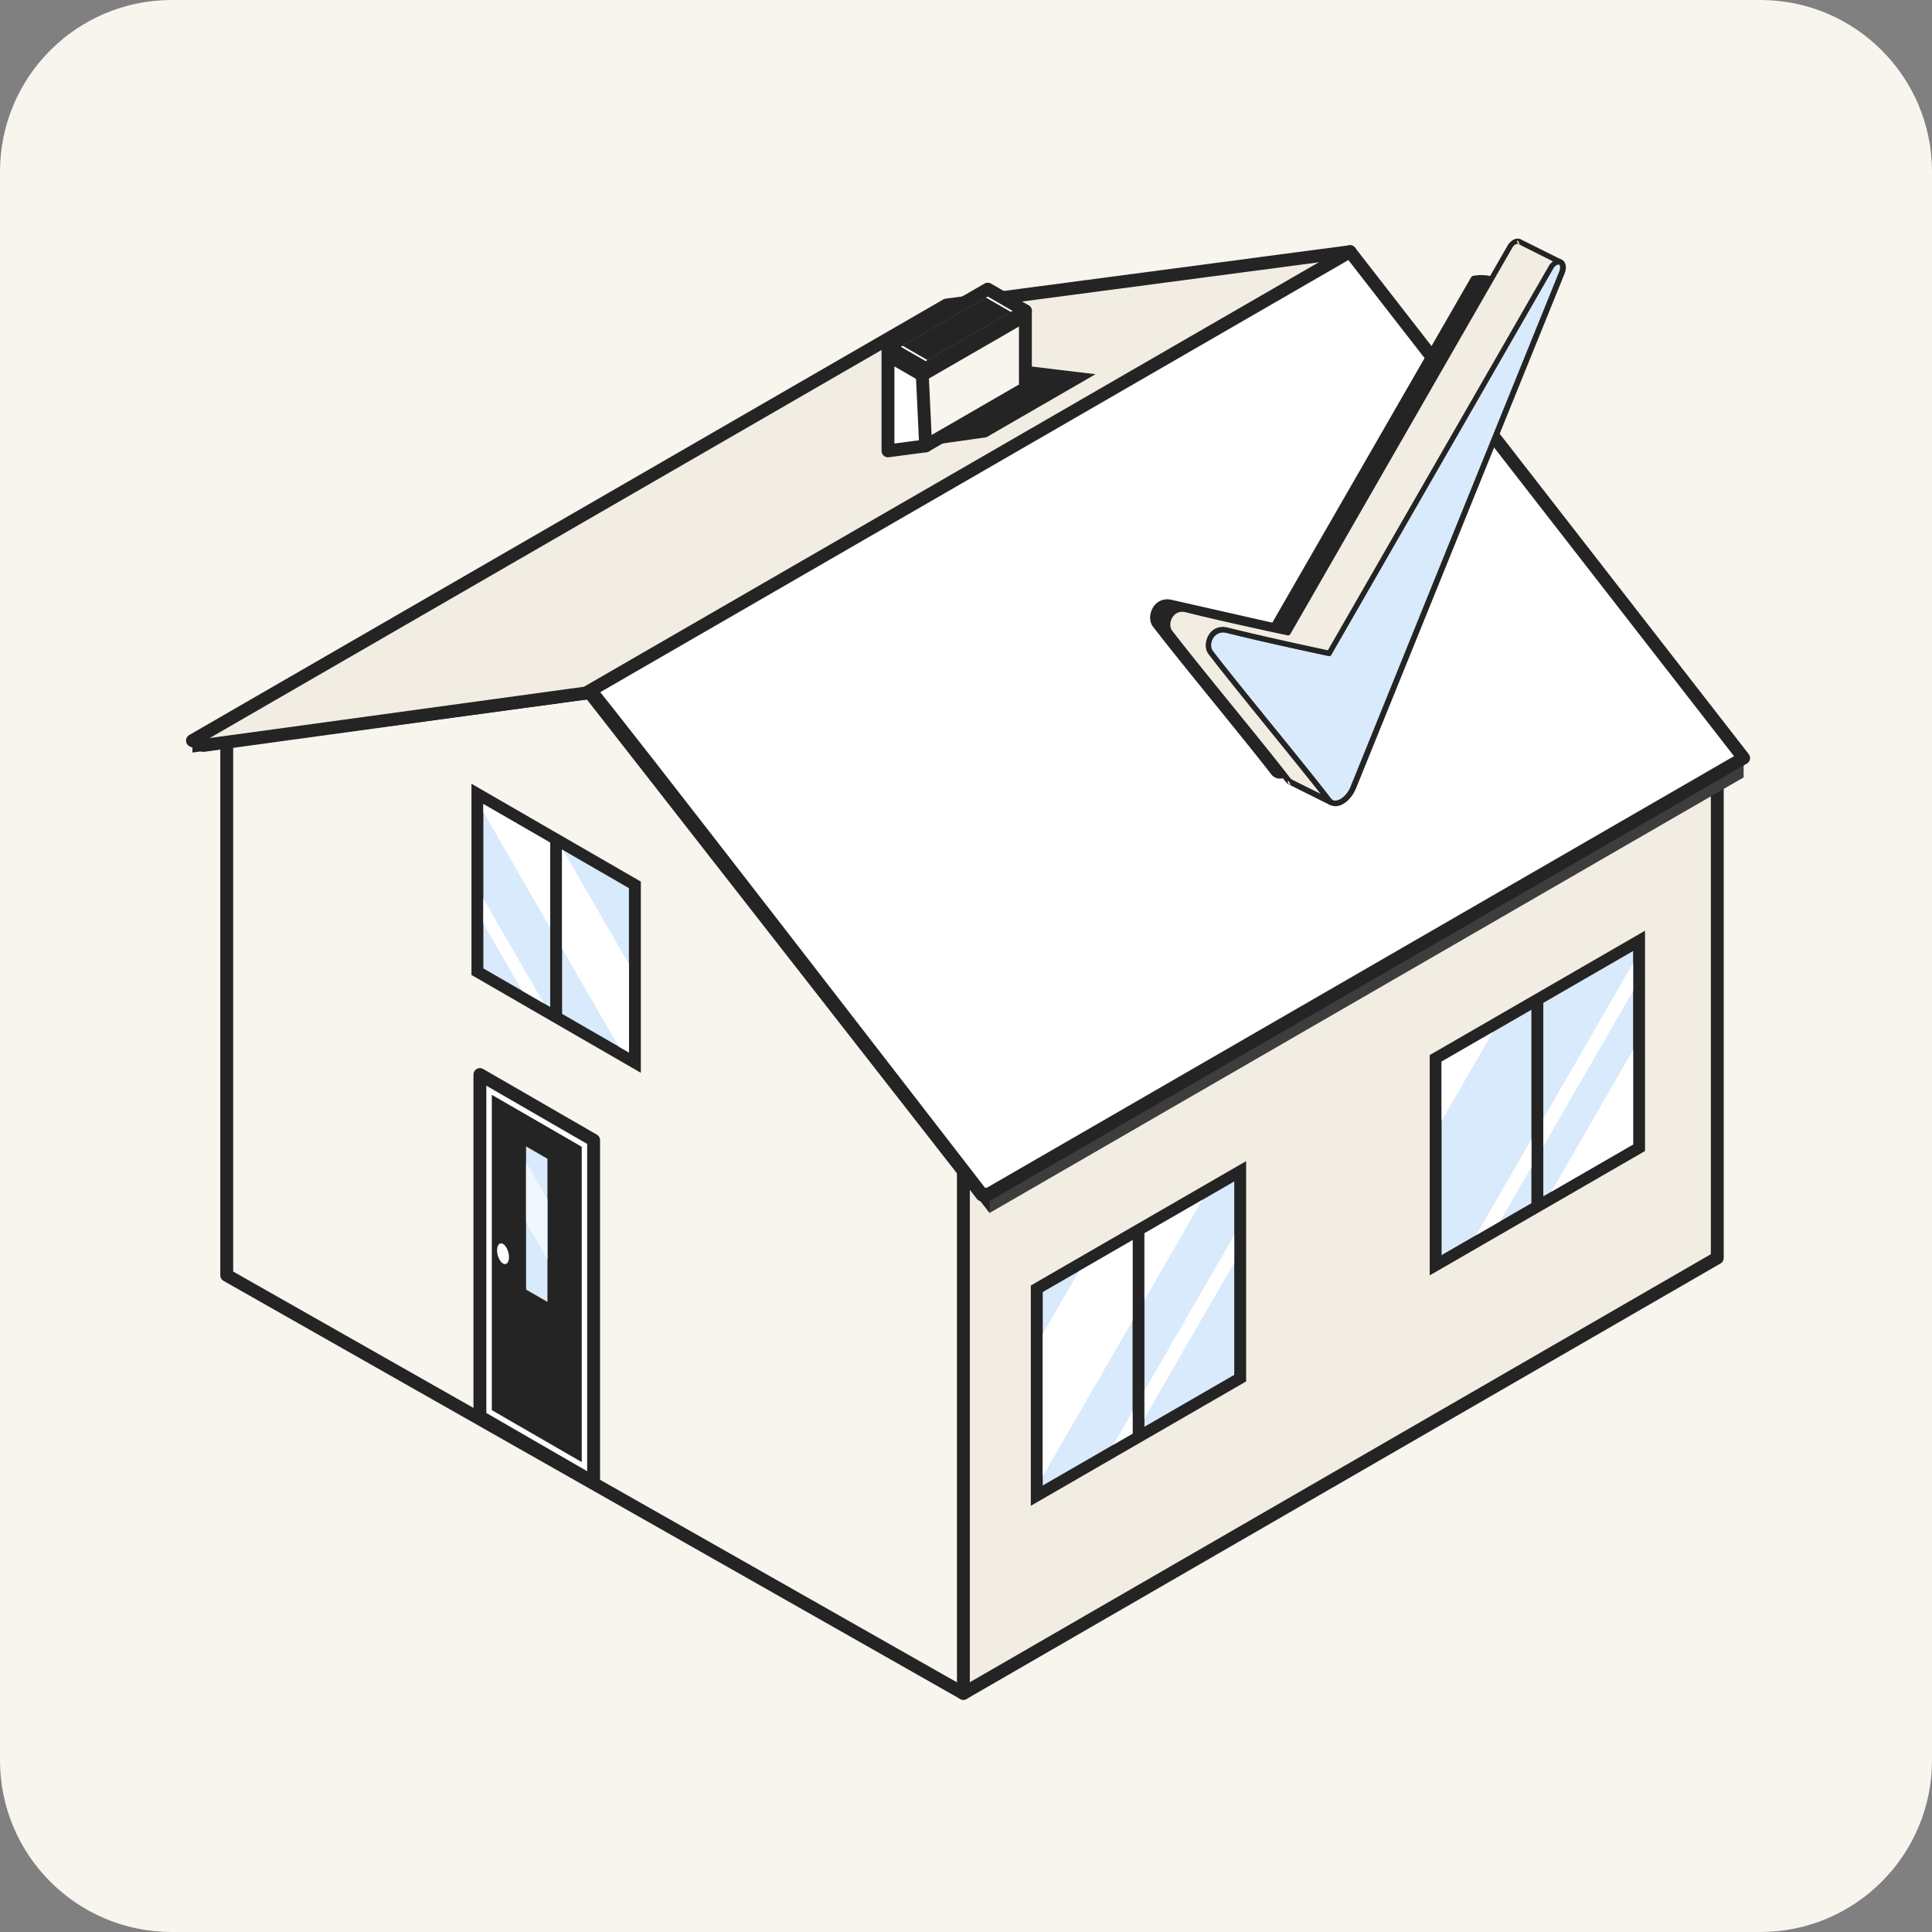
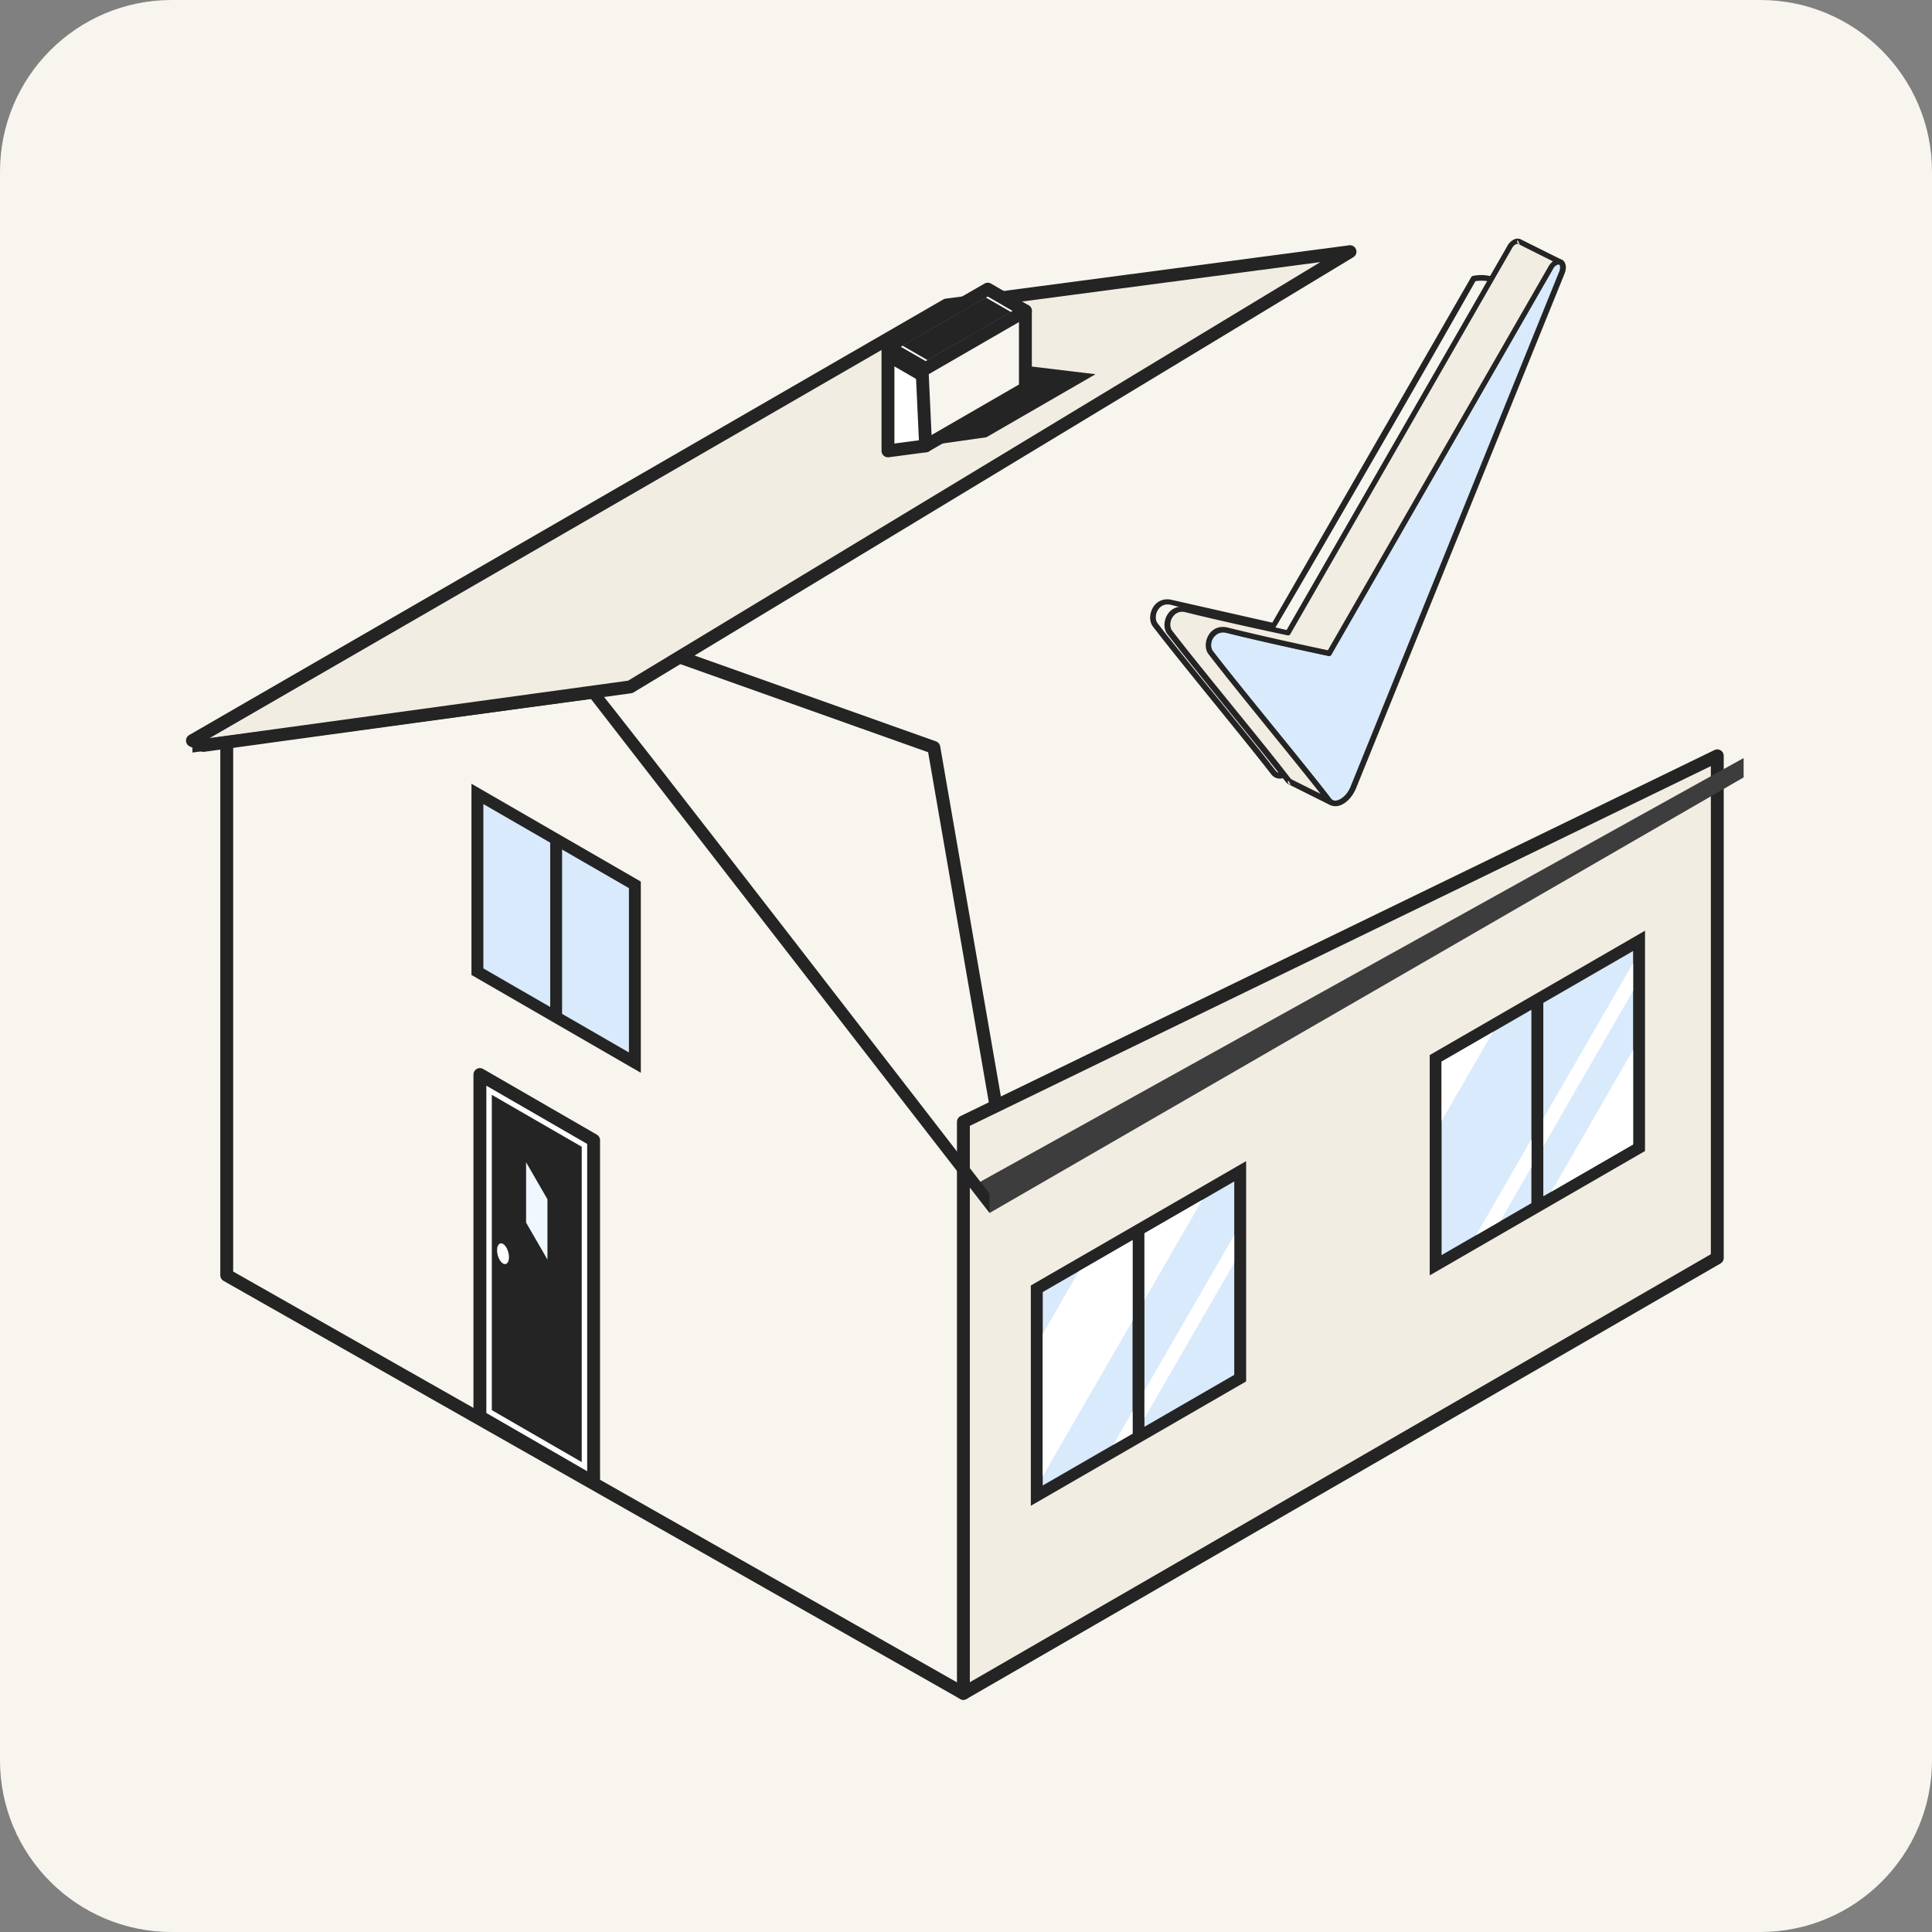
<svg xmlns="http://www.w3.org/2000/svg" width="180" height="180" fill="none">
  <rect width="100%" height="100%" fill="#808080" stroke="none" />
  <style>.B{fill-rule:evenodd}.C{fill:#242424}.D{stroke:#242424}.E{stroke-width:1.2}.F{stroke-linejoin:round}.G{fill:#fff}.H{fill:#d8eafb}</style>
  <g fill="#f8f5ef">
    <path d="M0 16C0 7.163 7.163 0 16 0h148c8.837 0 16 7.163 16 16v148c0 8.837-7.163 16-16 16H16c-8.837 0-16-7.163-16-16V16z" />
    <path d="M21.126 118.816l68.629 38.952 7.293-30.185-10.045-57.947-31.57-11.225-34.308 9.56v50.844z" class="B D E F" />
  </g>
  <path d="M89.757 104.519v53.25l70.239-40.572V70.419l-70.239 34.1zm36.021-81.071l-37.593 4.97L17.93 68.999l1.022.451 39.767-5.454 67.06-40.548z" fill="#f2ede2" class="B D E F" />
  <path d="M86.243 41.541l5.657-.803 10.167-5.874-9.777-1.174-6.047 7.851z" class="B C" />
  <path d="M162.45 70.625l-71.113 39.473.858 2.913 70.255-40.582v-1.805z" fill="#3d3d3d" class="B" />
-   <path d="M54.851 64.417L91.49 111.33l.703-.123 70.256-40.582-36.671-47.177-70.927 40.969z" class="B D E F G" />
  <path d="M17.93 68.998l37.593-4.97c.373.162 33.341 42.883 36.67 47.178v1.804L55.061 65.126l-37.132 4.988v-1.116h.001z" class="B C" />
  <path d="M86.241 41.541l1.627-3.588-.882-4.585-4.256-1.06v9.698l3.51-.465z" class="B D E F G" />
  <path d="M87.272 34.851l-.285-1.483-4.256-1.06v1.484l3.186 1.841 1.355-.782z" class="B C" />
  <path d="M86.24 41.541l-.347-7.406 3.555-3.296 6.086-1.872v7.205l-9.295 5.369z" fill="#f8f5ef" class="B D E F" />
-   <path d="M85.962 35.606l-.069-1.472 3.555-3.296 6.086-1.872v1.109l-9.573 5.53z" class="B C" />
  <path d="M95.536 28.967l-3.511-2.028-9.295 5.369 3.51 2.028 9.295-5.369z" class="B D E F G" />
  <path d="M94.193 29.071l-2.35-1.357-7.768 4.487 2.35 1.357 7.768-4.487zm1.846 111.22v-20.525l20.061-11.587v20.525l-20.061 11.587z" class="C B" />
  <path d="M97.15 138.4v-18.022l8.367-4.833v18.021l-8.367 4.832v.002zm9.476-23.496l8.367-4.833v18.021l-8.367 4.834v-18.022z" class="B H" />
  <path d="M97.15 137.542V124.28l3.378-5.854 4.989-2.882v7.499l-8.367 14.499zm8.367-6.052l-1.797 3.115 1.797-1.038v-2.076-.001zm1.109-10.368l5.383-9.327-5.383 3.109v6.218zm8.367-6.053v2.572l-8.367 14.499v-2.571l8.367-14.5z" class="B G" />
  <path d="M133.202 118.824V98.299l20.06-11.587v20.526l-20.06 11.586z" class="B C" />
  <path d="M134.31 116.931V98.91l8.367-4.832v18.021l-8.367 4.834v-.002zm9.476-23.495l8.367-4.834v18.021l-8.367 4.833V93.436z" class="B H" />
  <path d="M134.31 104.43v-5.52l4.778-2.759-4.778 8.279zm8.367 1.714v2.588l-2.915 5.051-2.241 1.295 5.156-8.934zm9.476-16.421l-8.367 14.499v2.589l8.367-14.5v-2.588zm0 8.092v8.81l-7.627 4.405 7.627-13.217v.001z" class="B G" />
  <path d="M59.704 99.95V82.135L43.925 73.02v17.815l15.779 9.115z" class="B C" />
  <path d="M58.596 98.057V82.746l-6.227-3.596V94.46l6.227 3.596zm-7.335-19.548l-6.227-3.596v15.311l6.227 3.596V78.509z" class="B H" />
  <g class="G B">
-     <path d="M58.595 98.057V89.83l-6.133-10.626-.094-.055v9.221l5.272 9.135.955.552zM45.033 86.044l3.617 6.269 2.01 1.161-5.629-9.753v2.323h.001zm0-10.385v-.747l6.227 3.596v7.94l-6.227-10.789z" />
    <path d="M55.306 138.11v-31.879l-10.595-6.119v31.878l10.595 6.12z" class="D E F" />
  </g>
  <path d="M54.198 136.218v-29.376l-4.188-2.42-4.189-2.419v29.376l4.189 2.42 4.188 2.419z" class="B C" />
-   <path d="M51.004 121.295v-13.338l-.995-.574-.995-.574v13.338l1.989 1.148h.001z" class="B H" />
  <path d="M51.004 117.352v-5.62l-1.989-3.448v5.622l1.989 3.446z" fill="#f0f7fe" class="B" />
  <path d="M46.866 115.893c-.306-.176-.555.089-.555.593s.248 1.058.555 1.234.554-.088.554-.592-.248-1.058-.554-1.235z" class="B G" />
  <g class="C B">
-     <path d="M137.297 25.946c.624-.104 1.227-.083 1.747.083l-18.113 44.735c-.25.601-.666 1.099-1.123 1.348s-.894.187-1.165-.145c-2.474-3.235-8.255-10.162-10.98-13.709-.623-.809.063-2.489 1.477-2.136 3.909.975 9.524 2.157 9.524 2.157l18.633-32.333z" />
    <path d="M137.254 25.698c-.084.021-.146.062-.187.124L118.538 58.01l-9.337-2.115c-1.019-.249-1.726.353-1.955 1.099-.166.498-.104 1.058.208 1.431 2.724 3.546 8.484 10.473 10.98 13.709.333.436.894.539 1.476.228.52-.27.978-.83 1.248-1.472l18.113-44.735a.35.35 0 0 0 0-.207c-.021-.062-.083-.124-.167-.145-.54-.187-1.164-.228-1.85-.104zm.208.498c.436-.062.852-.062 1.227.021l-17.988 44.465c-.208.539-.603.996-1.019 1.203-.333.166-.645.166-.832-.083-2.475-3.235-8.256-10.162-10.98-13.709-.208-.249-.229-.622-.125-.975.166-.498.624-.933 1.331-.767 3.91.975 9.524 2.157 9.524 2.157.104.021.229-.021.271-.124.02.041 11.354-19.412 18.591-32.188z" />
  </g>
  <path d="M114.315 58.714c-1.435-.352-2.101 1.327-1.477 2.136 2.724 3.547 8.485 10.473 10.98 13.709.25.332.686.394 1.165.145.457-.249.894-.747 1.123-1.348l19.443-47.991c.167-.435.104-.85-.166-.954s-.645.125-.873.519l-20.671 35.942-9.524-2.157z" class="B H" />
  <path d="M114.375 58.465c-1.019-.249-1.726.353-1.954 1.099-.167.498-.104 1.058.208 1.431 2.724 3.547 8.484 10.473 10.98 13.709.332.436.894.539 1.476.228.52-.27.977-.83 1.248-1.472l19.443-47.991c.125-.332.146-.643.063-.871-.063-.207-.187-.353-.375-.415-.166-.062-.353-.062-.561.021a1.42 1.42 0 0 0-.645.622l-20.566 35.776-9.317-2.136zm-.124.498c3.909.975 9.524 2.157 9.524 2.157.104.021.229-.021.27-.124l20.65-35.942c.083-.166.208-.29.333-.353.083-.041.145-.083.228-.041.063.021.084.083.084.166.02.124 0 .29-.063.456l-19.443 47.991c-.208.539-.603.996-1.019 1.203-.333.166-.645.166-.832-.083-2.475-3.235-8.256-10.162-10.98-13.709-.208-.249-.229-.622-.125-.975.208-.477.686-.913 1.373-.747z" class="B C" />
  <path d="M124.092 74.768l-3.827-1.908c-.104-.041-.187-.124-.27-.228-2.475-3.235-8.256-10.162-10.98-13.709-.624-.809.062-2.489 1.476-2.136 3.91.975 9.525 2.157 9.525 2.157l20.649-35.941c.229-.415.603-.643.874-.518.021 0 .041.021.062.041l3.785 1.887s-.021 0-.021-.021c-.27-.104-.644.124-.873.518l-20.65 35.962s-5.615-1.182-9.524-2.157c-1.435-.353-2.101 1.327-1.477 2.136 2.724 3.547 8.485 10.474 10.98 13.709.083.104.167.166.271.207z" fill="#f2ede2" class="B" />
  <path d="M145.386 24.681c.124 0 .208-.062.249-.145 0-.021.021-.042.021-.042a.25.25 0 0 0-.146-.29l-3.784-1.887c-.021-.021-.063-.021-.083-.041-.167-.062-.354-.062-.562.021a1.42 1.42 0 0 0-.645.622L119.87 58.694l-9.337-2.115c-1.019-.249-1.726.353-1.955 1.099-.166.498-.104 1.058.208 1.431 2.724 3.546 8.484 10.473 10.98 13.709.104.124.208.228.353.29l3.827 1.908c.041.021.062.021.104.021h.02c.125 0 .229-.083.25-.207v-.021c.021-.104-.042-.228-.146-.27-.062-.041-.124-.083-.166-.145-2.475-3.235-8.256-10.162-10.98-13.709-.208-.249-.229-.622-.125-.975.167-.498.624-.933 1.331-.767 3.91.975 9.525 2.157 9.525 2.157.104.021.228-.021.27-.124l20.65-35.942a.79.79 0 0 1 .332-.353c.084-.041.146-.083.229-.041.083.021.104.041.146.041zm-3.847-1.908l3.14 1.576c-.146.124-.291.27-.395.456l-20.567 35.776c-.998-.207-5.844-1.244-9.337-2.115-1.019-.249-1.726.353-1.955 1.099-.166.498-.104 1.058.208 1.431 2.537 3.298 7.674 9.499 10.398 12.962l-2.662-1.327c-.062-.041-.125-.083-.166-.145-2.475-3.235-8.256-10.162-10.98-13.709-.208-.249-.229-.622-.125-.975.166-.498.645-.933 1.331-.767 3.909.975 9.524 2.157 9.524 2.157.104.021.229-.021.27-.124l20.65-35.942c.083-.166.208-.29.333-.352.083-.041.145-.083.229-.041h.02c.021.021.042.041.084.041zm-21.295 50.355s-.208-.436-.229-.373c-.124.249.229.373.229.373zm21.357-50.335c-.021-.041-.187-.436-.229-.394-.125.228.208.373.229.394z" class="B C" />
</svg>